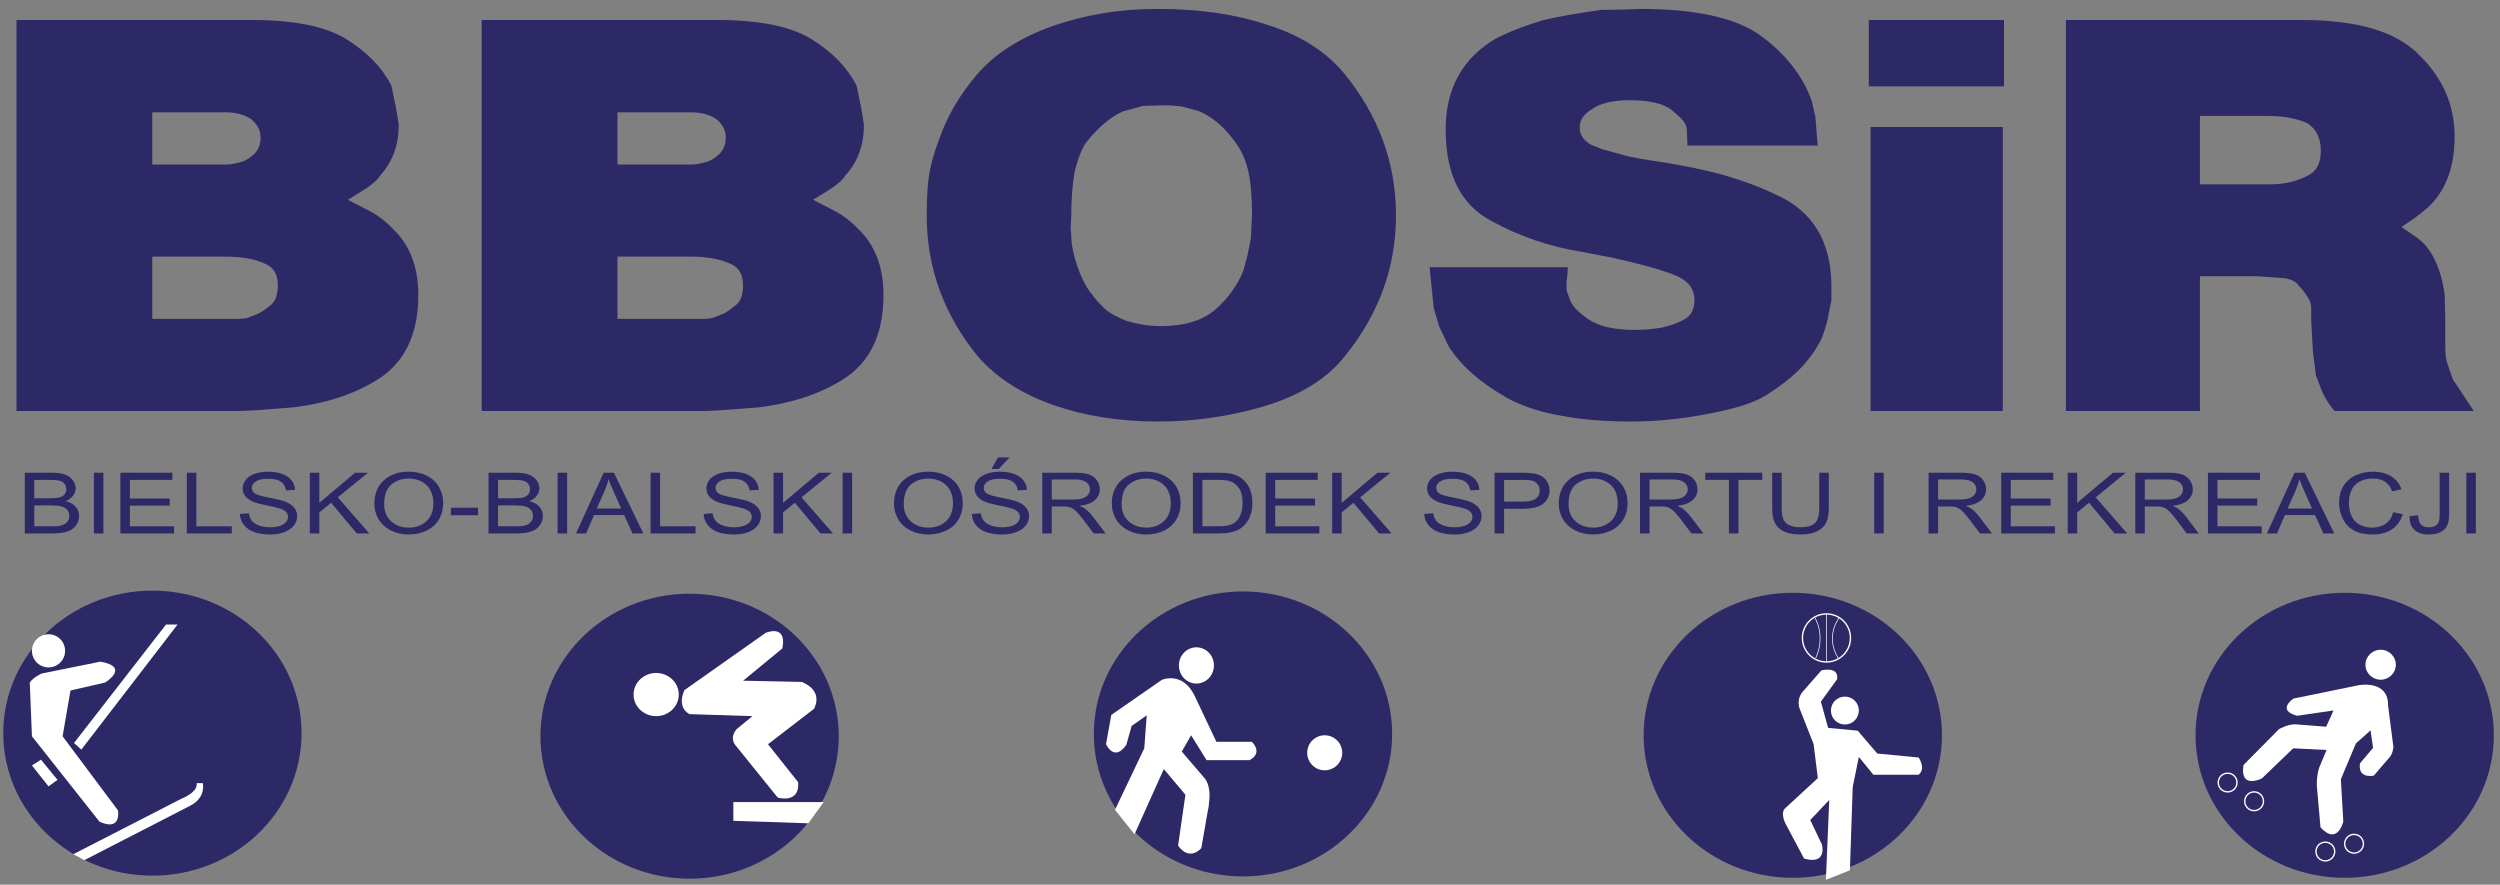
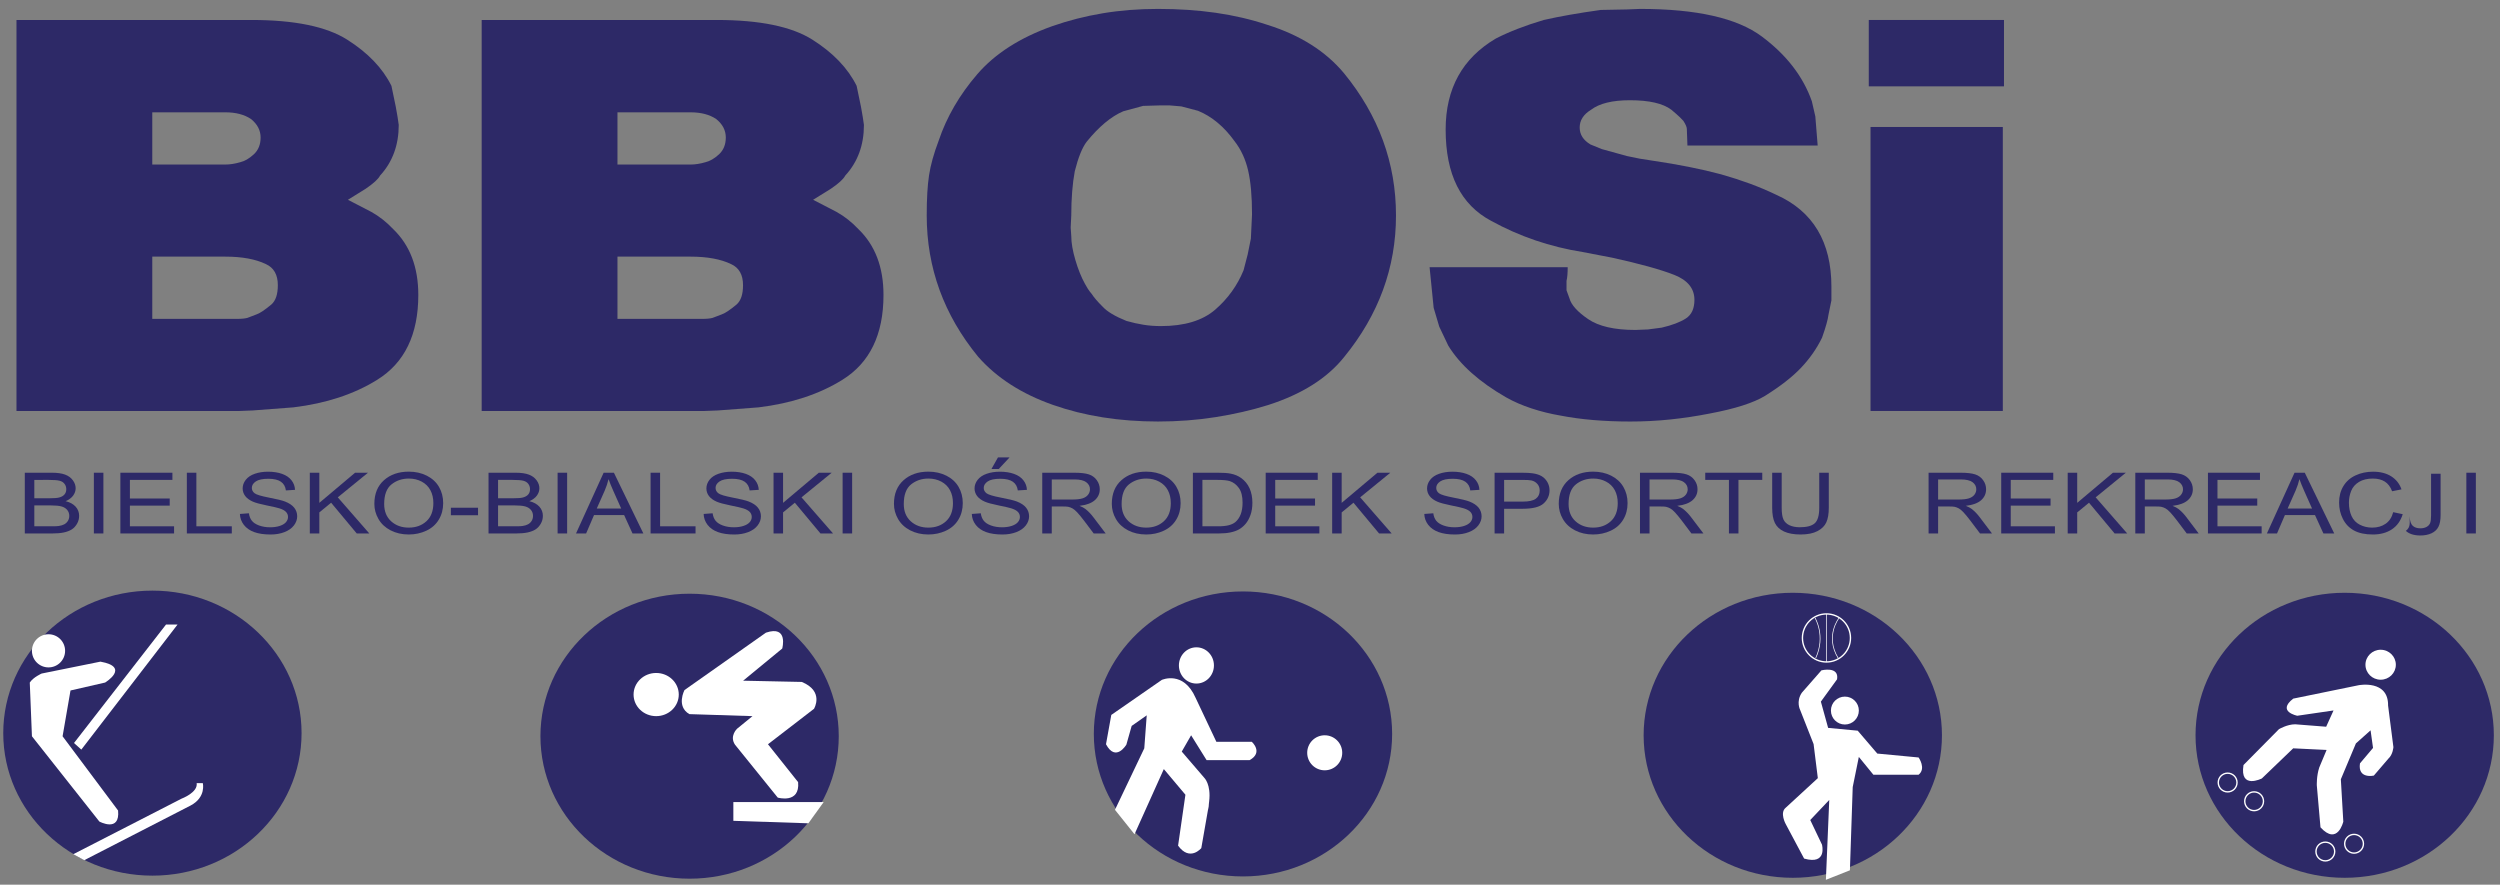
<svg xmlns="http://www.w3.org/2000/svg" version="1.1" id="Warstwa_1" x="0px" y="0px" width="1536.604px" height="543.768px" viewBox="0 0 1536.604 543.768" enable-background="new 0 0 1536.604 543.768" xml:space="preserve">
  <rect x="0" y="0" width="1536.604" height="543.768" fill="#808080" stroke="none" />
  <g>
    <g>
      <g>
        <path fill="#2D2967" d="M257.109,181.296c0,24.344-8.438,41.738-25.315,52.178c-14.236,8.848-31.408,14.488-51.508,16.912     l-24.948,1.898l-8.078,0.315H10.129V12.275h144.489c26.444,0,46.041,4.037,58.782,12.101     c12.747,8.063,21.805,17.524,27.192,28.381l2.69,12.963l1.079,6.166l0.719,4.898c0,12.438-3.834,22.825-11.488,31.149     c-1.079,2.107-4.007,4.799-8.799,8.064l-10.948,6.797l14.358,7.432c4.906,2.74,9.396,6.273,13.467,10.59     C251.958,150.728,257.109,164.218,257.109,181.296 M160.179,84.539c0-4.433-1.972-8.224-5.921-11.39     c-4.071-2.739-9.337-4.114-15.798-4.114H93.594v32.1h44.867c2.871,0,5.929-0.475,9.158-1.424c2.748-0.633,5.532-2.238,8.345-4.82     C158.776,92.308,160.179,88.855,160.179,84.539 M170.769,175.289c0-6.433-2.454-10.754-7.36-12.972     c-6.345-3.051-14.654-4.582-24.949-4.582H93.594V196h51.867c2.993,0,5.208-0.215,6.647-0.633l5.381-2.058     c2.036-0.633,5.143-2.684,9.331-6.166C169.452,184.828,170.769,180.871,170.769,175.289" />
        <path fill="#2D2967" d="M543.031,181.296c0,24.344-8.431,41.738-25.308,52.178c-14.237,8.848-31.408,14.488-51.508,16.912     l-24.948,1.898l-8.079,0.315h-137.13V12.275h144.482c26.444,0,46.04,4.037,58.787,12.101     c12.741,8.063,21.806,17.524,27.193,28.381l2.69,12.963l1.078,6.166l0.721,4.898c0,12.438-3.835,22.825-11.489,31.149     c-1.079,2.107-4.014,4.799-8.798,8.064l-10.949,6.797l14.359,7.432c4.905,2.74,9.396,6.273,13.467,10.59     C537.887,150.728,543.031,164.218,543.031,181.296 M446.107,84.539c0-4.433-1.971-8.224-5.92-11.39     c-4.072-2.739-9.338-4.114-15.798-4.114h-44.868v32.1h44.868c2.871,0,5.928-0.475,9.158-1.424     c2.747-0.633,5.531-2.238,8.345-4.82C444.697,92.308,446.107,88.855,446.107,84.539 M456.697,175.289     c0-6.433-2.453-10.754-7.359-12.972c-6.346-3.051-14.661-4.582-24.948-4.582h-44.868V196h51.868c2.993,0,5.208-0.215,6.64-0.633     l5.389-2.058c2.036-0.633,5.145-2.684,9.33-6.166C455.381,184.828,456.697,180.871,456.697,175.289" />
        <path fill="#2D2967" d="M858.036,132.443c0,32.041-10.661,61.082-31.954,87.109c-10.401,12.971-25.955,22.77-46.667,29.408     c-10.166,3.166-20.935,5.641-32.301,7.432c-11.374,1.791-23.157,2.691-35.366,2.691c-23.688,0-45.198-3.404-64.521-10.201     c-19.33-6.799-34.674-16.676-46.041-29.639c-21.064-25.72-31.588-54.652-31.588-86.802c0-10.223,0.475-18.475,1.438-24.748     c0.95-6.272,2.929-13.358,5.921-21.266c4.906-14.545,12.806-28.143,23.689-40.789c10.892-12.646,26.265-22.502,46.134-29.566     c9.927-3.481,20.244-6.114,30.956-7.905c10.711-1.791,22.049-2.689,34.012-2.689c12.568,0,24.389,0.791,35.452,2.373     c11.072,1.582,21.689,4.058,31.861,7.433c20.101,6.321,35.769,16.235,47.021,29.725     C847.375,71.042,858.036,100.185,858.036,132.443 M769.545,131.808c0-11.172-0.806-20.215-2.417-27.121     c-1.619-6.897-4.403-12.883-8.346-17.94c-6.467-8.955-13.94-15.179-22.438-18.652l-10.237-2.691l-7.359-0.633h-5.2l-10.949,0.316     l-12.208,3.315c-7.417,3.166-14.893,9.39-22.431,18.66c-2.755,3.584-5.208,9.648-7.359,18.181     c-1.438,7.805-2.151,16.868-2.151,27.2l-0.366,7.425l0.366,5.223c0,4.106,0.834,9.006,2.512,14.703     c1.668,5.69,3.646,10.598,5.92,14.705c0.597,1.057,1.165,2.028,1.705,2.92c0.54,0.899,1.345,1.979,2.424,3.244     c1.432,2.217,3.646,4.799,6.64,7.748c2.749,3.059,7.655,6.008,14.719,8.854c3.705,1.051,7.237,1.842,10.59,2.367     c3.345,0.533,6.877,0.793,10.589,0.793c14.474,0,25.603-3.375,33.387-10.115c7.777-6.748,13.575-14.813,17.409-24.192     l2.511-9.646l1.979-9.799L769.545,131.808z" />
        <path fill="#2D2967" d="M1125.663,176.238v8.382l-1.813,8.85c-0.346,2.949-1.67,7.646-3.943,14.07     c-3.223,6.641-7.51,12.782-12.834,18.424c-5.321,5.641-12.719,11.41-22.155,17.309c-7.064,4.324-18.433,7.963-34.113,10.914     c-8.015,1.574-16.072,2.791-24.129,3.633c-8.086,0.841-16.258,1.267-24.517,1.267c-16.145,0-30.443-1.217-42.89-3.633     c-6.231-1.06-12.215-2.533-17.942-4.433c-5.756-1.899-10.963-4.158-15.625-6.799c-16.518-9.488-28.357-20.078-35.538-31.783     l-5.554-11.697l-3.423-11.536l-2.505-24.984h84.887c0,3.582-0.229,6.381-0.719,8.381v5.848l1.799,4.906     c1.08,4.008,4.877,8.244,11.41,12.728c6.501,4.479,16.228,6.719,29.146,6.719l7.728-0.316l8.432-1.106     c6.346-1.476,11.279-3.346,14.805-5.611c3.539-2.266,5.296-6.086,5.296-11.467c0-6.949-4.115-12.064-12.373-15.332     c-8.261-3.266-21.007-6.797-38.242-10.596l-18.128-3.476c-19.971-3.166-38.704-9.547-56.17-19.135     c-9.338-4.951-16.344-12.094-21.008-21.424c-4.66-9.324-6.991-20.894-6.991-34.703c0-25.188,10.286-43.848,30.876-55.969     c8.258-4.217,18.057-8.015,29.438-11.39c9.682-2.207,21.353-4.266,34.992-6.164l16.156-0.311l8.072-0.322     c34.702,0,59.623,5.646,74.758,16.92c15.137,11.279,25.408,24.56,30.789,39.838l2.145,9.332l1.439,17.869h-80.054l-0.36-10.121     c0-1.159-0.719-2.842-2.158-5.059c-1.064-1.049-1.783-1.791-2.143-2.215c-1.439-1.367-3.183-2.898-5.209-4.582     c-5.138-3.9-13.64-5.851-25.48-5.851c-10.777,0-18.732,1.949-23.885,5.851c-4.659,2.848-6.991,6.479-6.991,10.906     c0,4.321,2.217,7.805,6.648,10.438l6.991,2.848l15.438,4.269l7.727,1.582l8.058,1.258c15.797,2.324,29.811,5.115,42.012,8.381     c6.332,1.799,12.287,3.721,17.854,5.771c5.568,2.059,10.979,4.354,16.244,6.879     C1114.411,129.91,1125.663,148.728,1125.663,176.238" />
        <path fill="#2D2967" d="M1231.729,53.072h-83.104V12.275h83.104V53.072z M1231.01,252.601h-81.306V78.048h81.306V252.601z" />
-         <path fill="#2D2967" d="M1520.522,252.601h-85.607c-3.108-3.582-5.686-7.59-7.713-12.02l-3.77-9.957l-1.799-14.23l-1.078-19.442     v-7.748c0-2.218-0.722-4.375-2.158-6.49c-1.555-2.625-3.281-4.898-5.209-6.797c-1.555-2.525-4.488-4.16-8.775-4.9l-17.784-1.266     h-34.459v82.852h-82.384V12.275h144.843c34.815,0,59.118,7.381,72.887,22.138c14.102,13.92,21.18,30.416,21.18,49.485     c0,16.236-4.029,29.199-12.027,38.896c-1.93,2.742-6.102,6.481-12.575,11.229l-8.07,5.531l9.51,6.482     c3.107,2.315,5.554,4.799,7.365,7.432c4.893,7.064,8.129,16.229,9.684,27.51l0.361,13.597v16.286     c0,3.898,0.086,6.531,0.271,7.906c0.188,1.367,0.563,3.058,1.166,5.058l3.224,9.329L1520.522,252.601z M1426.483,92.595     c0-7.482-2.705-13.064-8.086-16.754c-6.576-3.06-14.963-4.59-25.121-4.59h-41.106v42.055h43.075     c8.734,0,16.447-1.791,23.152-5.373C1423.778,105.507,1426.483,100.4,1426.483,92.595" />
        <path fill="#2D2967" d="M15.244,327.886v-37.33H31.84c3.382,0,6.086,0.381,8.13,1.137c2.043,0.756,3.641,1.92,4.798,3.488     s1.732,3.217,1.732,4.93c0,1.596-0.51,3.092-1.539,4.502c-1.021,1.41-2.575,2.547-4.646,3.418     c2.676,0.654,4.733,1.791,6.173,3.381c1.438,1.599,2.158,3.482,2.158,5.654c0,1.748-0.439,3.373-1.311,4.877     c-0.877,1.496-1.957,2.662-3.244,3.476c-1.295,0.813-2.906,1.432-4.842,1.85c-1.941,0.416-4.323,0.619-7.136,0.619     L15.244,327.886L15.244,327.886z M21.1,306.245h9.561c2.597,0,4.454-0.143,5.583-0.432c1.489-0.373,2.612-0.992,3.367-1.863     c0.755-0.862,1.129-1.948,1.129-3.258c0-1.238-0.352-2.332-1.058-3.272c-0.705-0.943-1.705-1.582-3.015-1.928     c-1.31-0.354-3.554-0.525-6.727-0.525H21.1V306.245z M21.1,323.484h11.014c1.884,0,3.215-0.059,3.978-0.182     c1.354-0.201,2.476-0.539,3.382-1.021c0.906-0.467,1.646-1.164,2.229-2.071c0.589-0.906,0.877-1.955,0.877-3.144     c0-1.389-0.424-2.604-1.266-3.633c-0.85-1.021-2.021-1.74-3.519-2.158s-3.653-0.625-6.475-0.625H21.1V323.484z" />
        <rect x="57.695" y="290.556" fill="#2D2967" width="5.855" height="37.33" />
        <polygon fill="#2D2967" points="73.989,327.886 73.989,290.556 105.974,290.556 105.974,294.966 79.838,294.966 79.838,306.398      104.312,306.398 104.312,310.779 79.838,310.779 79.838,323.484 106.995,323.484 106.995,327.886    " />
        <polygon fill="#2D2967" points="114.844,327.886 114.844,290.556 120.692,290.556 120.692,323.484 142.475,323.484      142.475,327.886    " />
        <path fill="#2D2967" d="M147.461,315.894l5.519-0.41c0.259,1.869,0.87,3.402,1.827,4.596c0.957,1.195,2.438,2.166,4.445,2.906     c2.016,0.734,4.273,1.109,6.791,1.109c2.237,0,4.201-0.281,5.914-0.844c1.712-0.562,2.986-1.33,3.82-2.302     c0.834-0.979,1.251-2.043,1.251-3.194c0-1.172-0.403-2.201-1.208-3.07c-0.806-0.879-2.137-1.611-3.985-2.201     c-1.188-0.389-3.813-1-7.871-1.82c-4.063-0.827-6.912-1.604-8.539-2.329c-2.114-0.937-3.689-2.095-4.719-3.476     c-1.043-1.391-1.561-2.936-1.561-4.647c0-1.886,0.633-3.646,1.898-5.287c1.273-1.633,3.122-2.879,5.555-3.727     c2.432-0.851,5.144-1.273,8.122-1.273c3.271,0,6.165,0.447,8.668,1.338c2.503,0.894,4.431,2.201,5.775,3.937     c1.354,1.727,2.072,3.688,2.173,5.876l-5.61,0.359c-0.304-2.359-1.324-4.143-3.065-5.352c-1.733-1.201-4.302-1.808-7.705-1.808     c-3.54,0-6.123,0.548-7.741,1.642c-1.618,1.102-2.424,2.418-2.424,3.965c0,1.338,0.568,2.444,1.72,3.309     c1.121,0.863,4.064,1.748,8.819,2.662c4.762,0.906,8.028,1.697,9.791,2.381c2.575,1,4.476,2.273,5.705,3.805     c1.223,1.539,1.842,3.312,1.842,5.312c0,1.984-0.677,3.854-2.021,5.611c-1.354,1.754-3.281,3.129-5.813,4.1     c-2.518,0.979-5.358,1.467-8.518,1.467c-4.007,0-7.359-0.496-10.064-1.479c-2.705-0.979-4.827-2.461-6.365-4.439     C148.345,320.626,147.539,318.39,147.461,315.894" />
        <polygon fill="#2D2967" points="190.422,327.886 190.422,290.556 196.271,290.556 196.271,309.073 218.241,290.556      226.176,290.556 207.616,305.685 226.989,327.886 219.262,327.886 203.515,308.993 196.271,314.95 196.271,327.886    " />
        <path fill="#2D2967" d="M230.097,309.706c0-6.192,1.971-11.043,5.913-14.553c3.941-3.504,9.028-5.26,15.266-5.26     c4.086,0,7.763,0.828,11.043,2.476s5.776,3.942,7.496,6.885c1.719,2.942,2.583,6.286,2.583,10.021     c0,3.783-0.906,7.172-2.719,10.158c-1.807,2.992-4.374,5.252-7.69,6.783c-3.316,1.539-6.899,2.303-10.741,2.303     c-4.165,0-7.884-0.842-11.165-2.539c-3.279-1.699-5.762-4.016-7.453-6.957C230.938,316.087,230.097,312.986,230.097,309.706      M236.132,309.786c0,4.496,1.432,8.043,4.296,10.632c2.87,2.584,6.46,3.877,10.791,3.877c4.401,0,8.027-1.302,10.877-3.92     c2.841-2.611,4.266-6.322,4.266-11.13c0-3.034-0.611-5.688-1.828-7.954c-1.215-2.269-2.992-4.021-5.338-5.267     c-2.345-1.252-4.97-1.879-7.891-1.879c-4.145,0-7.705,1.201-10.69,3.604C237.621,300.154,236.132,304.166,236.132,309.786" />
        <rect x="277.13" y="312.073" fill="#2D2967" width="16.69" height="4.611" />
        <path fill="#2D2967" d="M300.273,327.886v-37.33h16.596c3.382,0,6.086,0.381,8.129,1.137s3.642,1.92,4.798,3.488     c1.159,1.568,1.734,3.217,1.734,4.93c0,1.596-0.511,3.092-1.539,4.502c-1.021,1.41-2.576,2.547-4.647,3.418     c2.676,0.654,4.733,1.791,6.173,3.381c1.438,1.599,2.157,3.482,2.157,5.654c0,1.748-0.438,3.373-1.315,4.877     c-0.871,1.496-1.95,2.662-3.237,3.476c-1.288,0.813-2.898,1.432-4.841,1.85c-1.942,0.416-4.324,0.619-7.137,0.619     L300.273,327.886L300.273,327.886z M306.129,306.245h9.562c2.597,0,4.453-0.143,5.583-0.432c1.489-0.373,2.611-0.992,3.367-1.863     c0.755-0.862,1.129-1.948,1.129-3.258c0-1.238-0.354-2.332-1.05-3.272c-0.713-0.943-1.713-1.582-3.021-1.928     c-1.31-0.354-3.554-0.525-6.727-0.525h-8.842L306.129,306.245L306.129,306.245z M306.129,323.484h11.015     c1.892,0,3.216-0.059,3.979-0.182c1.354-0.201,2.476-0.539,3.381-1.021c0.907-0.467,1.647-1.164,2.23-2.071     c0.589-0.906,0.877-1.955,0.877-3.144c0-1.389-0.425-2.604-1.266-3.633c-0.85-1.021-2.021-1.74-3.519-2.158     s-3.654-0.625-6.467-0.625h-10.23V323.484z" />
        <rect x="342.724" y="290.556" fill="#2D2967" width="5.855" height="37.33" />
        <path fill="#2D2967" d="M354.041,327.886l16.984-37.33h6.309l18.101,37.33h-6.669l-5.158-11.304h-18.496l-4.856,11.304H354.041z      M366.802,312.556h15l-4.619-10.338c-1.41-3.138-2.453-5.719-3.137-7.734c-0.568,2.39-1.359,4.764-2.388,7.129L366.802,312.556z" />
        <polygon fill="#2D2967" points="399.873,327.886 399.873,290.556 405.721,290.556 405.721,323.484 427.512,323.484      427.512,327.886    " />
        <path fill="#2D2967" d="M432.482,315.894l5.525-0.41c0.259,1.869,0.871,3.402,1.828,4.596c0.955,1.195,2.438,2.166,4.451,2.906     c2.008,0.734,4.274,1.109,6.784,1.109c2.237,0,4.208-0.281,5.913-0.844c1.712-0.562,2.986-1.33,3.82-2.302     c0.835-0.979,1.252-2.043,1.252-3.194c0-1.172-0.403-2.201-1.208-3.07c-0.806-0.879-2.129-1.611-3.985-2.201     c-1.187-0.389-3.806-1-7.87-1.82c-4.064-0.827-6.913-1.604-8.54-2.329c-2.114-0.937-3.683-2.095-4.726-3.476     c-1.036-1.391-1.547-2.936-1.547-4.647c0-1.886,0.626-3.646,1.893-5.287c1.273-1.633,3.122-2.879,5.554-3.727     c2.438-0.851,5.144-1.273,8.123-1.273c3.272,0,6.164,0.447,8.668,1.338c2.503,0.894,4.432,2.201,5.775,3.937     c1.354,1.727,2.072,3.688,2.182,5.876l-5.619,0.359c-0.303-2.359-1.323-4.143-3.058-5.352c-1.741-1.201-4.309-1.808-7.712-1.808     c-3.54,0-6.122,0.548-7.741,1.642c-1.618,1.102-2.424,2.418-2.424,3.965c0,1.338,0.568,2.444,1.719,3.309     c1.123,0.863,4.064,1.748,8.82,2.662c4.762,0.906,8.028,1.697,9.791,2.381c2.575,1,4.482,2.273,5.705,3.805     c1.23,1.539,1.842,3.312,1.842,5.312c0,1.984-0.677,3.854-2.021,5.611c-1.354,1.754-3.28,3.129-5.807,4.1     c-2.523,0.979-5.365,1.467-8.523,1.467c-4.007,0-7.359-0.496-10.064-1.479c-2.705-0.979-4.828-2.461-6.367-4.439     C433.375,320.626,432.568,318.39,432.482,315.894" />
        <polygon fill="#2D2967" points="475.452,327.886 475.452,290.556 481.301,290.556 481.301,309.073 503.271,290.556      511.205,290.556 492.645,305.685 512.018,327.886 504.293,327.886 488.545,308.993 481.301,314.95 481.301,327.886    " />
        <rect x="517.903" y="290.556" fill="#2D2967" width="5.855" height="37.33" />
        <path fill="#2D2967" d="M549.463,309.706c0-6.192,1.971-11.043,5.914-14.553c3.941-3.504,9.027-5.26,15.265-5.26     c4.086,0,7.763,0.828,11.043,2.476s5.776,3.942,7.496,6.885c1.719,2.942,2.582,6.286,2.582,10.021     c0,3.783-0.906,7.172-2.72,10.158c-1.806,2.992-4.373,5.252-7.689,6.783c-3.324,1.539-6.899,2.303-10.741,2.303     c-4.166,0-7.885-0.842-11.165-2.539c-3.281-1.699-5.762-4.016-7.453-6.957C550.304,316.087,549.463,312.986,549.463,309.706      M555.498,309.786c0,4.496,1.433,8.043,4.295,10.632c2.87,2.584,6.461,3.877,10.791,3.877c4.403,0,8.028-1.302,10.878-3.92     c2.841-2.611,4.266-6.322,4.266-11.13c0-3.034-0.611-5.688-1.827-7.954c-1.216-2.269-2.993-4.021-5.337-5.267     c-2.346-1.252-4.971-1.879-7.892-1.879c-4.146,0-7.705,1.201-10.698,3.604C556.987,300.154,555.498,304.166,555.498,309.786" />
        <path fill="#2D2967" d="M597.315,315.894l5.519-0.41c0.259,1.869,0.869,3.402,1.826,4.596c0.95,1.195,2.439,2.166,4.446,2.906     c2.014,0.734,4.28,1.109,6.791,1.109c2.23,0,4.208-0.281,5.913-0.844c1.712-0.562,2.979-1.33,3.82-2.302     c0.834-0.979,1.252-2.043,1.252-3.194c0-1.172-0.403-2.201-1.208-3.07c-0.807-0.879-2.138-1.604-3.986-2.201     c-1.187-0.389-3.813-1-7.87-1.82c-4.063-0.827-6.913-1.604-8.539-2.329c-2.115-0.937-3.689-2.095-4.727-3.476     c-1.035-1.391-1.553-2.936-1.553-4.647c0-1.886,0.64-3.646,1.905-5.287c1.267-1.633,3.115-2.879,5.546-3.727     c2.439-0.851,5.137-1.273,8.122-1.273c3.273,0,6.166,0.447,8.669,1.338c2.504,0.894,4.432,2.201,5.777,3.937     c1.354,1.727,2.071,3.688,2.179,5.876l-5.617,0.359c-0.303-2.359-1.317-4.143-3.059-5.352c-1.741-1.201-4.315-1.808-7.712-1.808     c-3.539,0-6.121,0.548-7.74,1.642c-1.617,1.102-2.424,2.418-2.424,3.965c0,1.338,0.576,2.444,1.719,3.309     c1.123,0.863,4.065,1.756,8.82,2.662c4.762,0.906,8.021,1.697,9.791,2.381c2.576,1,4.482,2.273,5.705,3.805     c1.23,1.539,1.842,3.312,1.842,5.312c0,1.984-0.676,3.854-2.021,5.611c-1.354,1.762-3.288,3.129-5.806,4.1     c-2.524,0.979-5.366,1.467-8.524,1.467c-4.007,0-7.359-0.496-10.064-1.479c-2.705-0.979-4.827-2.461-6.367-4.439     C598.201,320.626,597.395,318.39,597.315,315.894 M609.381,288.269l4.014-7.129h7.122l-6.64,7.129H609.381z" />
        <path fill="#2D2967" d="M640.609,327.886v-37.33h19.61c3.941,0,6.941,0.338,8.992,1.008c2.05,0.668,3.69,1.855,4.913,3.556     c1.229,1.694,1.842,3.573,1.842,5.624c0,2.646-1.015,4.886-3.043,6.697c-2.036,1.813-5.172,2.971-9.417,3.467     c1.554,0.627,2.727,1.244,3.531,1.855c1.712,1.324,3.331,2.979,4.855,4.965l7.697,10.158h-7.366l-5.85-7.765     c-1.712-2.243-3.121-3.955-4.223-5.143c-1.107-1.188-2.101-2.021-2.978-2.496c-0.871-0.475-1.764-0.807-2.669-0.994     c-0.662-0.121-1.75-0.178-3.26-0.178h-6.785v16.574L640.609,327.886L640.609,327.886z M646.465,307.031h12.575     c2.677,0,4.77-0.229,6.28-0.699c1.511-0.467,2.655-1.215,3.438-2.243c0.784-1.021,1.18-2.136,1.18-3.345     c0-1.764-0.763-3.217-2.28-4.354s-3.921-1.705-7.193-1.705h-14V307.031z" />
        <path fill="#2D2967" d="M683.362,309.706c0-6.192,1.972-11.043,5.913-14.553c3.943-3.504,9.029-5.26,15.266-5.26     c4.087,0,7.77,0.828,11.043,2.476c3.279,1.647,5.776,3.942,7.495,6.885c1.72,2.942,2.583,6.286,2.583,10.021     c0,3.783-0.905,7.172-2.719,10.158c-1.806,2.992-4.367,5.252-7.689,6.783c-3.316,1.539-6.898,2.303-10.74,2.303     c-4.165,0-7.884-0.842-11.165-2.539c-3.28-1.699-5.763-4.016-7.453-6.957C684.211,316.087,683.362,312.986,683.362,309.706      M689.397,309.786c0,4.496,1.432,8.043,4.295,10.632c2.87,2.584,6.467,3.877,10.791,3.877c4.403,0,8.029-1.302,10.877-3.92     c2.842-2.611,4.267-6.322,4.267-11.13c0-3.034-0.604-5.688-1.827-7.954c-1.217-2.269-2.993-4.021-5.339-5.267     c-2.345-1.252-4.971-1.879-7.892-1.879c-4.144,0-7.704,1.201-10.69,3.604C690.894,300.154,689.397,304.166,689.397,309.786" />
        <path fill="#2D2967" d="M733.201,327.886v-37.33h15.244c3.438,0,6.064,0.18,7.87,0.539c2.532,0.49,4.697,1.383,6.489,2.67     c2.331,1.668,4.079,3.791,5.238,6.381c1.15,2.59,1.732,5.547,1.732,8.869c0,2.834-0.396,5.354-1.18,7.539     c-0.784,2.194-1.792,4.008-3.015,5.438c-1.229,1.439-2.567,2.562-4.028,3.39c-1.46,0.819-3.224,1.444-5.281,1.868     c-2.064,0.427-4.431,0.636-7.107,0.636H733.201z M739.057,323.484h9.445c2.913,0,5.201-0.231,6.862-0.69     c1.662-0.453,2.985-1.103,3.972-1.937c1.381-1.172,2.468-2.74,3.237-4.719c0.776-1.979,1.165-4.381,1.165-7.193     c0-3.906-0.763-6.906-2.281-9c-1.518-2.102-3.358-3.504-5.531-4.215c-1.569-0.512-4.094-0.764-7.575-0.764h-9.295     L739.057,323.484L739.057,323.484z" />
        <polygon fill="#2D2967" points="777.947,327.886 777.947,290.556 809.938,290.556 809.938,294.966 783.803,294.966      783.803,306.398 808.27,306.398 808.27,310.779 783.803,310.779 783.803,323.484 810.945,323.484 810.945,327.886    " />
        <polygon fill="#2D2967" points="818.802,327.886 818.802,290.556 824.643,290.556 824.643,309.073 846.627,290.556      854.554,290.556 836.01,305.685 855.377,327.886 847.635,327.886 831.894,308.993 824.643,314.95 824.643,327.886    " />
        <path fill="#2D2967" d="M875.432,315.894l5.524-0.41c0.26,1.869,0.862,3.402,1.813,4.596c0.965,1.195,2.446,2.166,4.46,2.906     c2.015,0.734,4.274,1.109,6.792,1.109c2.23,0,4.201-0.281,5.914-0.844c1.711-0.562,2.977-1.33,3.813-2.302     c0.834-0.979,1.252-2.043,1.252-3.194c0-1.172-0.389-2.201-1.194-3.07c-0.808-0.879-2.144-1.611-3.999-2.201     c-1.182-0.389-3.798-1-7.87-1.82c-4.058-0.827-6.906-1.604-8.532-2.329c-2.116-0.937-3.683-2.095-4.72-3.476     c-1.035-1.391-1.554-2.936-1.554-4.647c0-1.886,0.633-3.646,1.898-5.287c1.268-1.633,3.107-2.879,5.553-3.727     c2.418-0.851,5.123-1.273,8.115-1.273c3.281,0,6.158,0.447,8.662,1.338c2.502,0.894,4.43,2.201,5.783,3.937     c1.352,1.727,2.072,3.688,2.174,5.876l-5.613,0.359c-0.301-2.359-1.323-4.143-3.063-5.352c-1.727-1.201-4.316-1.808-7.712-1.808     c-3.539,0-6.114,0.548-7.74,1.642c-1.611,1.102-2.418,2.418-2.418,3.965c0,1.338,0.576,2.444,1.713,3.309     c1.138,0.864,4.071,1.748,8.82,2.662c4.776,0.906,8.026,1.697,9.797,2.381c2.574,1,4.475,2.273,5.713,3.805     c1.207,1.539,1.842,3.312,1.842,5.312c0,1.984-0.69,3.854-2.028,5.611c-1.338,1.754-3.297,3.129-5.813,4.1     c-2.519,0.979-5.366,1.467-8.531,1.467c-4.001,0-7.339-0.496-10.044-1.479c-2.704-0.979-4.834-2.461-6.373-4.439     C876.323,320.626,875.518,318.39,875.432,315.894" />
        <path fill="#2D2967" d="M918.638,327.886v-37.33h16.676c2.949,0,5.18,0.123,6.732,0.359c2.174,0.311,4,0.885,5.467,1.741     c1.469,0.863,2.647,2.064,3.541,3.604c0.893,1.547,1.352,3.244,1.352,5.094c0,3.172-1.207,5.863-3.598,8.057     c-2.387,2.201-6.717,3.302-12.977,3.302h-11.339v15.174L918.638,327.886L918.638,327.886z M924.493,308.304h11.425     c3.799,0,6.475-0.59,8.057-1.777c1.598-1.188,2.389-2.863,2.389-5.021c0-1.562-0.459-2.894-1.41-4.008     c-0.92-1.113-2.158-1.849-3.684-2.201c-0.992-0.223-2.805-0.33-5.467-0.33h-11.31V308.304z" />
        <path fill="#2D2967" d="M958.076,309.706c0-6.192,1.972-11.043,5.912-14.553c3.943-3.504,9.021-5.26,15.268-5.26     c4.084,0,7.768,0.828,11.047,2.476c3.268,1.647,5.77,3.942,7.481,6.885c1.728,2.942,2.591,6.286,2.591,10.021     c0,3.783-0.906,7.172-2.72,10.158c-1.799,2.992-4.375,5.252-7.696,6.783c-3.31,1.539-6.894,2.303-10.732,2.303     c-4.173,0-7.886-0.842-11.165-2.539c-3.281-1.699-5.756-4.016-7.453-6.957C958.91,316.087,958.076,312.986,958.076,309.706      M964.119,309.786c0,4.496,1.424,8.043,4.287,10.632c2.877,2.584,6.459,3.877,10.788,3.877c4.404,0,8.029-1.302,10.877-3.92     c2.853-2.611,4.261-6.322,4.261-11.13c0-3.034-0.604-5.688-1.813-7.954c-1.223-2.269-2.992-4.021-5.353-5.267     c-2.331-1.252-4.979-1.879-7.885-1.879c-4.144,0-7.712,1.201-10.703,3.604C965.601,300.154,964.119,304.166,964.119,309.786" />
        <path fill="#2D2967" d="M1008,327.886v-37.33h19.625c3.942,0,6.936,0.338,8.979,1.008c2.059,0.668,3.697,1.855,4.92,3.556     c1.238,1.694,1.842,3.573,1.842,5.624c0,2.646-1.006,4.886-3.049,6.697c-2.029,1.813-5.166,2.971-9.41,3.467     c1.556,0.627,2.734,1.244,3.525,1.855c1.711,1.324,3.338,2.979,4.863,4.965l7.697,10.158h-7.367l-5.842-7.765     c-1.728-2.243-3.136-3.955-4.23-5.143c-1.121-1.188-2.1-2.021-2.977-2.496c-0.88-0.475-1.771-0.807-2.662-0.994     c-0.662-0.121-1.756-0.178-3.269-0.178h-6.774v16.574L1008,327.886L1008,327.886z M1013.87,307.031h12.576     c2.677,0,4.763-0.229,6.273-0.699c1.496-0.467,2.645-1.215,3.438-2.243c0.791-1.021,1.164-2.136,1.164-3.345     c0-1.764-0.748-3.217-2.271-4.354c-1.525-1.137-3.914-1.705-7.195-1.705h-13.984L1013.87,307.031L1013.87,307.031z" />
        <polygon fill="#2D2967" points="1062.673,327.886 1062.673,294.966 1048.114,294.966 1048.114,290.556 1083.161,290.556      1083.161,294.966 1068.528,294.966 1068.528,327.886    " />
        <path fill="#2D2967" d="M1118.182,290.556h5.869v21.567c0,3.755-0.519,6.732-1.525,8.941c-0.992,2.201-2.819,4-5.438,5.381     c-2.619,1.381-6.072,2.078-10.332,2.078c-4.146,0-7.537-0.604-10.173-1.813c-2.633-1.201-4.502-2.949-5.639-5.23     c-1.123-2.279-1.684-5.402-1.684-9.357v-21.567h5.842v21.545c0,3.246,0.359,5.627,1.078,7.166     c0.705,1.539,1.941,2.719,3.67,3.555c1.754,0.826,3.885,1.244,6.387,1.244c4.316,0,7.367-0.82,9.207-2.469     c1.828-1.646,2.736-4.813,2.736-9.496L1118.182,290.556L1118.182,290.556z" />
-         <rect x="1151.964" y="290.556" fill="#2D2967" width="5.842" height="37.33" />
        <path fill="#2D2967" d="M1185.385,327.886v-37.33h19.61c3.943,0,6.937,0.338,8.994,1.008c2.058,0.668,3.695,1.855,4.904,3.556     c1.238,1.694,1.842,3.573,1.842,5.624c0,2.646-1.008,4.886-3.035,6.697c-2.028,1.813-5.166,2.971-9.424,3.467     c1.556,0.627,2.734,1.244,3.539,1.855c1.713,1.324,3.338,2.979,4.863,4.965l7.684,10.158h-7.367l-5.842-7.765     c-1.711-2.243-3.123-3.955-4.229-5.143c-1.107-1.188-2.103-2.021-2.963-2.496c-0.894-0.475-1.771-0.807-2.679-0.994     c-0.66-0.121-1.754-0.178-3.25-0.178h-6.791v16.574L1185.385,327.886L1185.385,327.886z M1191.243,307.031h12.574     c2.676,0,4.777-0.229,6.273-0.699c1.51-0.467,2.661-1.215,3.452-2.243c0.777-1.021,1.164-2.136,1.164-3.345     c0-1.764-0.762-3.217-2.271-4.354c-1.525-1.137-3.931-1.705-7.209-1.705h-13.984V307.031L1191.243,307.031z" />
        <polygon fill="#2D2967" points="1230.032,327.886 1230.032,290.556 1262.016,290.556 1262.016,294.966 1235.887,294.966      1235.887,306.398 1260.36,306.398 1260.36,310.779 1235.887,310.779 1235.887,323.484 1263.038,323.484 1263.038,327.886    " />
        <polygon fill="#2D2967" points="1270.893,327.886 1270.893,290.556 1276.735,290.556 1276.735,309.073 1298.704,290.556      1306.634,290.556 1288.087,305.685 1307.468,327.886 1299.727,327.886 1283.985,308.993 1276.735,314.95 1276.735,327.886    " />
        <path fill="#2D2967" d="M1312.444,327.886v-37.33h19.596c3.943,0,6.937,0.338,8.994,1.008c2.058,0.668,3.697,1.855,4.92,3.556     c1.224,1.694,1.843,3.573,1.843,5.624c0,2.646-1.021,4.886-3.052,6.697c-2.026,1.813-5.163,2.971-9.407,3.467     c1.539,0.627,2.719,1.244,3.522,1.855c1.713,1.324,3.34,2.979,4.863,4.965l7.684,10.158h-7.352l-5.857-7.765     c-1.711-2.243-3.104-3.955-4.229-5.143c-1.095-1.188-2.101-2.021-2.966-2.496c-0.877-0.475-1.77-0.807-2.676-0.994     c-0.662-0.121-1.754-0.178-3.25-0.178h-6.793v16.574L1312.444,327.886L1312.444,327.886z M1318.286,307.031h12.576     c2.674,0,4.775-0.229,6.271-0.699c1.526-0.467,2.662-1.215,3.453-2.243c0.776-1.021,1.18-2.136,1.18-3.345     c0-1.764-0.775-3.217-2.287-4.354c-1.51-1.137-3.914-1.705-7.192-1.705h-14L1318.286,307.031L1318.286,307.031z" />
        <polygon fill="#2D2967" points="1357.091,327.886 1357.091,290.556 1389.073,290.556 1389.073,294.966 1362.946,294.966      1362.946,306.398 1387.405,306.398 1387.405,310.779 1362.946,310.779 1362.946,323.484 1390.096,323.484 1390.096,327.886         " />
        <path fill="#2D2967" d="M1393.334,327.886l16.979-37.33h6.301l18.101,37.33h-6.66l-5.166-11.304h-18.486l-4.852,11.304H1393.334z      M1406.082,312.556h14.991l-4.604-10.338c-1.41-3.138-2.447-5.719-3.138-7.734c-0.575,2.39-1.354,4.764-2.389,7.129     L1406.082,312.556z" />
        <path fill="#2D2967" d="M1470.957,314.8l5.854,1.244c-1.238,4.057-3.438,7.149-6.619,9.286     c-3.192,2.129-7.094,3.193-11.697,3.193c-4.762,0-8.646-0.818-11.639-2.459c-2.979-1.633-5.252-4.008-6.82-7.115     c-1.555-3.106-2.332-6.444-2.332-10.006c0-3.885,0.88-7.281,2.648-10.174c1.756-2.891,4.258-5.092,7.51-6.596     s6.82-2.252,10.734-2.252c4.416,0,8.143,0.949,11.149,2.848c3.021,1.908,5.121,4.576,6.314,8.021l-5.768,1.152     c-1.023-2.721-2.521-4.696-4.476-5.936c-1.942-1.236-4.401-1.863-7.352-1.863c-3.41,0-6.244,0.691-8.533,2.064     c-2.273,1.375-3.885,3.223-4.806,5.538c-0.922,2.316-1.383,4.705-1.383,7.166c0,3.181,0.547,5.949,1.642,8.316     c1.094,2.365,2.791,4.137,5.106,5.309c2.318,1.172,4.82,1.754,7.525,1.754c3.266,0,6.043-0.797,8.316-2.395     C1468.61,320.31,1470.149,317.937,1470.957,314.8" />
-         <path fill="#2D2967" d="M1481.041,317.296l5.268-0.611c0.143,2.848,0.777,4.805,1.897,5.854c1.138,1.052,2.691,1.574,4.689,1.574     c1.469,0,2.735-0.278,3.799-0.848c1.063-0.568,1.799-1.346,2.203-2.316c0.399-0.979,0.604-2.532,0.604-4.676v-25.719h5.855     v25.438c0,3.123-0.461,5.547-1.354,7.259c-0.891,1.713-2.301,3.022-4.258,3.922c-1.928,0.897-4.201,1.346-6.82,1.346     c-3.883,0-6.848-0.937-8.92-2.82C1481.932,323.815,1480.954,321.015,1481.041,317.296" />
+         <path fill="#2D2967" d="M1481.041,317.296c0.143,2.848,0.777,4.805,1.897,5.854c1.138,1.052,2.691,1.574,4.689,1.574     c1.469,0,2.735-0.278,3.799-0.848c1.063-0.568,1.799-1.346,2.203-2.316c0.399-0.979,0.604-2.532,0.604-4.676v-25.719h5.855     v25.438c0,3.123-0.461,5.547-1.354,7.259c-0.891,1.713-2.301,3.022-4.258,3.922c-1.928,0.897-4.201,1.346-6.82,1.346     c-3.883,0-6.848-0.937-8.92-2.82C1481.932,323.815,1480.954,321.015,1481.041,317.296" />
        <rect x="1515.918" y="290.556" fill="#2D2967" width="5.842" height="37.33" />
      </g>
      <g>
        <path fill="#2D2967" d="M185.357,450.613c0,48.374-41.048,87.595-91.678,87.595C43.048,538.206,2,498.986,2,450.613     s41.048-87.594,91.68-87.594C144.31,363.019,185.357,402.24,185.357,450.613" />
        <path fill="#FFFFFF" d="M40.013,400.025c0,5.627-4.562,10.188-10.194,10.188c-5.625,0-10.188-4.562-10.188-10.188     c0-5.639,4.563-10.186,10.188-10.186C35.452,389.839,40.013,394.386,40.013,400.025" />
        <path fill="#FFFFFF" d="M45.048,525.027l66.521-34.13c0,0,10.202-3.783,9.309-9.553h3.771c0,0,2.216,8.662-7.539,13.783     l-65.327,33.582L45.048,525.027z" />
        <path fill="#FFFFFF" d="M18.301,419.521l1.331,33.02l41.431,52.401c0,0,12.849,6.965,11.517-6.762l-34.113-45.64l4.87-28.143     l21.272-4.877c0,0,15.732-9.525-2.877-12.848l-36.121,7.309C25.61,413.982,20.517,416.197,18.301,419.521" />
-         <polygon fill="#FFFFFF" points="25.172,466.929 19.632,470.468 29.819,483.328 35.358,479.33    " />
        <polygon fill="#FFFFFF" points="102.052,383.853 109.139,383.853 49.983,460.741 45.487,456.685    " />
        <path fill="#2D2967" d="M515.536,452.497c0,48.372-41.041,87.579-91.679,87.579c-50.63,0-91.679-39.207-91.679-87.579     c0-48.37,41.048-87.577,91.679-87.577C474.495,364.919,515.536,404.126,515.536,452.497" />
        <path fill="#FFFFFF" d="M417.203,426.902c0,7.338-6.223,13.267-13.892,13.267c-7.676,0-13.892-5.929-13.892-13.267     c0-7.324,6.216-13.266,13.892-13.266C410.98,413.636,417.203,419.577,417.203,426.902" />
        <path fill="#FFFFFF" d="M470.775,388.861l-50.07,35.293c0,0-5.251,10.015,3.008,14.775l38.797,1.237l-9.512,7.771     c0,0-4.755,4.504-1.252,9.756l26.287,32.544c0,0,13.77,4,12.518-9.512l-18.524-23.277l28.286-21.783c0,0,6.511-10.764-7.51-16.52     l-36.048-0.762l24.033-19.769C480.789,398.616,484.789,384.099,470.775,388.861" />
        <polygon fill="#FFFFFF" points="506.256,492.998 450.748,492.998 450.748,504.51 496.875,506.034    " />
        <path fill="#2D2967" d="M855.664,451.101c0,48.374-41.05,87.594-91.688,87.594c-50.63,0-91.671-39.221-91.671-87.594     c0-48.371,41.041-87.576,91.671-87.576C814.614,363.525,855.664,402.73,855.664,451.101" />
        <path fill="#FFFFFF" d="M714.094,417.896c0,0,13.265-6.016,20.774,11.021l12.763,27.021h21.782c0,0,7.287,6.518-1.366,11.279     h-26.423l-9.511-15.279l-5.755,10.014l13.762,16.027c0,0,4.375,4,3.064,14.761c-1.309,10.766,0,1.008,0,1.008l-4.813,27.54     c0,0-7.008,8.502-14.272-1.512l4.51-31.294l-13.271-15.769l-18.021,40.055l-12.014-15.021l18.021-37.797l1.504-20.272     l-9.259,6.504l-3.258,11.512c0,0-6.511,11.021-12.518-0.244l3.259-18.028L714.094,417.896z" />
        <path fill="#FFFFFF" d="M746.136,409.003c0,6.157-4.827,11.137-10.771,11.137c-5.941,0-10.762-4.979-10.762-11.137     c0-6.158,4.82-11.136,10.762-11.136C741.309,397.868,746.136,402.845,746.136,409.003" />
        <path fill="#FFFFFF" d="M824.988,462.698c0,5.957-4.82,10.765-10.763,10.765c-5.956,0-10.763-4.808-10.763-10.765     c0-5.94,4.807-10.762,10.763-10.762C820.168,451.937,824.988,456.757,824.988,462.698" />
        <path fill="#2D2967" d="M1193.602,451.937c0,48.372-41.049,87.592-91.68,87.592c-50.646,0-91.681-39.221-91.681-87.592     s41.035-87.594,91.681-87.594C1152.553,364.343,1193.602,403.566,1193.602,451.937" />
        <path fill="#FFFFFF" d="M1138.757,483.761l-1.728,51.165l-14.762,5.842l2.07-49.093l-11.683,12.347l7.207,15.107     c0,0,3.439,12.702-10.977,8.588l-11.339-21.279c0,0-3.77-6.877,0-9.955l19.769-18.202l-2.604-20.934l-8.244-20.949     c0,0-2.731-5.15,1.037-10.647l12.025-13.726c0,0,10.979-2.748,9.613,5.496l-9.957,13.727l4.461,16.144l18.186,1.713l12.027,14.07     l25.395,2.401c0,0,4.806,6.777,0,10.591h-27.811l-8.922-10.937L1138.757,483.761z" />
        <path fill="#FFFFFF" d="M1142.524,436.741c0,4.734-3.84,8.576-8.574,8.576c-4.748,0-8.59-3.842-8.59-8.576     c0-4.746,3.843-8.573,8.59-8.573C1138.684,428.166,1142.524,431.995,1142.524,436.741" />
        <path fill="none" stroke="#FFFFFF" stroke-width="0.854" stroke-miterlimit="10" d="M1137.375,392.113     c0,8.144-6.604,14.763-14.763,14.763c-8.143,0-14.76-6.619-14.76-14.763c0-8.158,6.617-14.764,14.76-14.764     C1130.77,377.349,1137.375,383.954,1137.375,392.113z" />
        <line fill="none" stroke="#FFFFFF" stroke-width="0.427" stroke-miterlimit="10" x1="1122.612" y1="377.349" x2="1122.612" y2="406.861" />
        <path fill="none" stroke="#FFFFFF" stroke-width="0.427" stroke-miterlimit="10" d="M1115.62,379.855     c0,0,6.677,11.006,0.402,24.602" />
        <path fill="none" stroke="#FFFFFF" stroke-width="0.427" stroke-miterlimit="10" d="M1130.339,379.855     c0,0-8.806,11.006-0.562,24.602" />
        <path fill="#2D2967" d="M1532.821,451.937c0,48.372-41.047,87.592-91.678,87.592s-91.678-39.221-91.678-87.592     s41.047-87.594,91.678-87.594S1532.821,403.566,1532.821,451.937" />
        <path fill="#FFFFFF" d="M1409.505,429.406l40.284-8.258c0,0,18.273-3.512,18.029,12.519l3.267,25.522     c0,0-0.261,4.519-3.021,7.021l-9.006,10.502c0,0-10.016,2.257-8.521-7.511l8.029-9.496l-1.512-10.819l-9.02,8.057l-9.252,22.027     l1.512,26.03c0,0-3.512,15.02-14.029,3.51l-2.258-25.784c0,0-0.246-5.753,1.51-11.019l4.504-10.765l-20.518-0.992l-19.279,18.519     c0,0-13.77,7.019-11.279-8.26l21.783-22.027c0,0,5.006-3.006,10.012-3.006l19.021,1.496l4.518-10l-22.271,3.252     C1412.009,439.923,1399.233,437.419,1409.505,429.406" />
        <path fill="none" stroke="#FFFFFF" stroke-width="0.854" stroke-miterlimit="10" d="M1391.233,492.481     c0,3.194-2.59,5.771-5.771,5.771s-5.754-2.576-5.754-5.771c0-3.166,2.573-5.756,5.754-5.756     C1388.643,486.726,1391.233,489.315,1391.233,492.481z" />
        <path fill="none" stroke="#FFFFFF" stroke-width="0.854" stroke-miterlimit="10" d="M1374.959,480.97     c0,3.194-2.575,5.756-5.77,5.756c-3.166,0-5.754-2.562-5.754-5.756c0-3.164,2.588-5.753,5.754-5.753     C1372.384,475.216,1374.959,477.806,1374.959,480.97z" />
        <path fill="none" stroke="#FFFFFF" stroke-width="0.854" stroke-miterlimit="10" d="M1435,523.387     c0,3.166-2.592,5.756-5.756,5.756c-3.192,0-5.756-2.59-5.756-5.756c0-3.193,2.563-5.756,5.756-5.756     C1432.409,517.631,1435,520.193,1435,523.387z" />
        <path fill="none" stroke="#FFFFFF" stroke-width="0.854" stroke-miterlimit="10" d="M1452.668,518.609     c0,3.18-2.59,5.756-5.77,5.756s-5.756-2.576-5.756-5.756s2.576-5.754,5.756-5.754S1452.668,515.43,1452.668,518.609z" />
        <path fill="#FFFFFF" d="M1472.582,408.572c0,5.094-4.175,9.209-9.337,9.209c-5.151,0-9.34-4.114-9.34-9.209     c0-5.078,4.188-9.207,9.34-9.207C1468.407,399.365,1472.582,403.493,1472.582,408.572" />
      </g>
    </g>
  </g>
</svg>